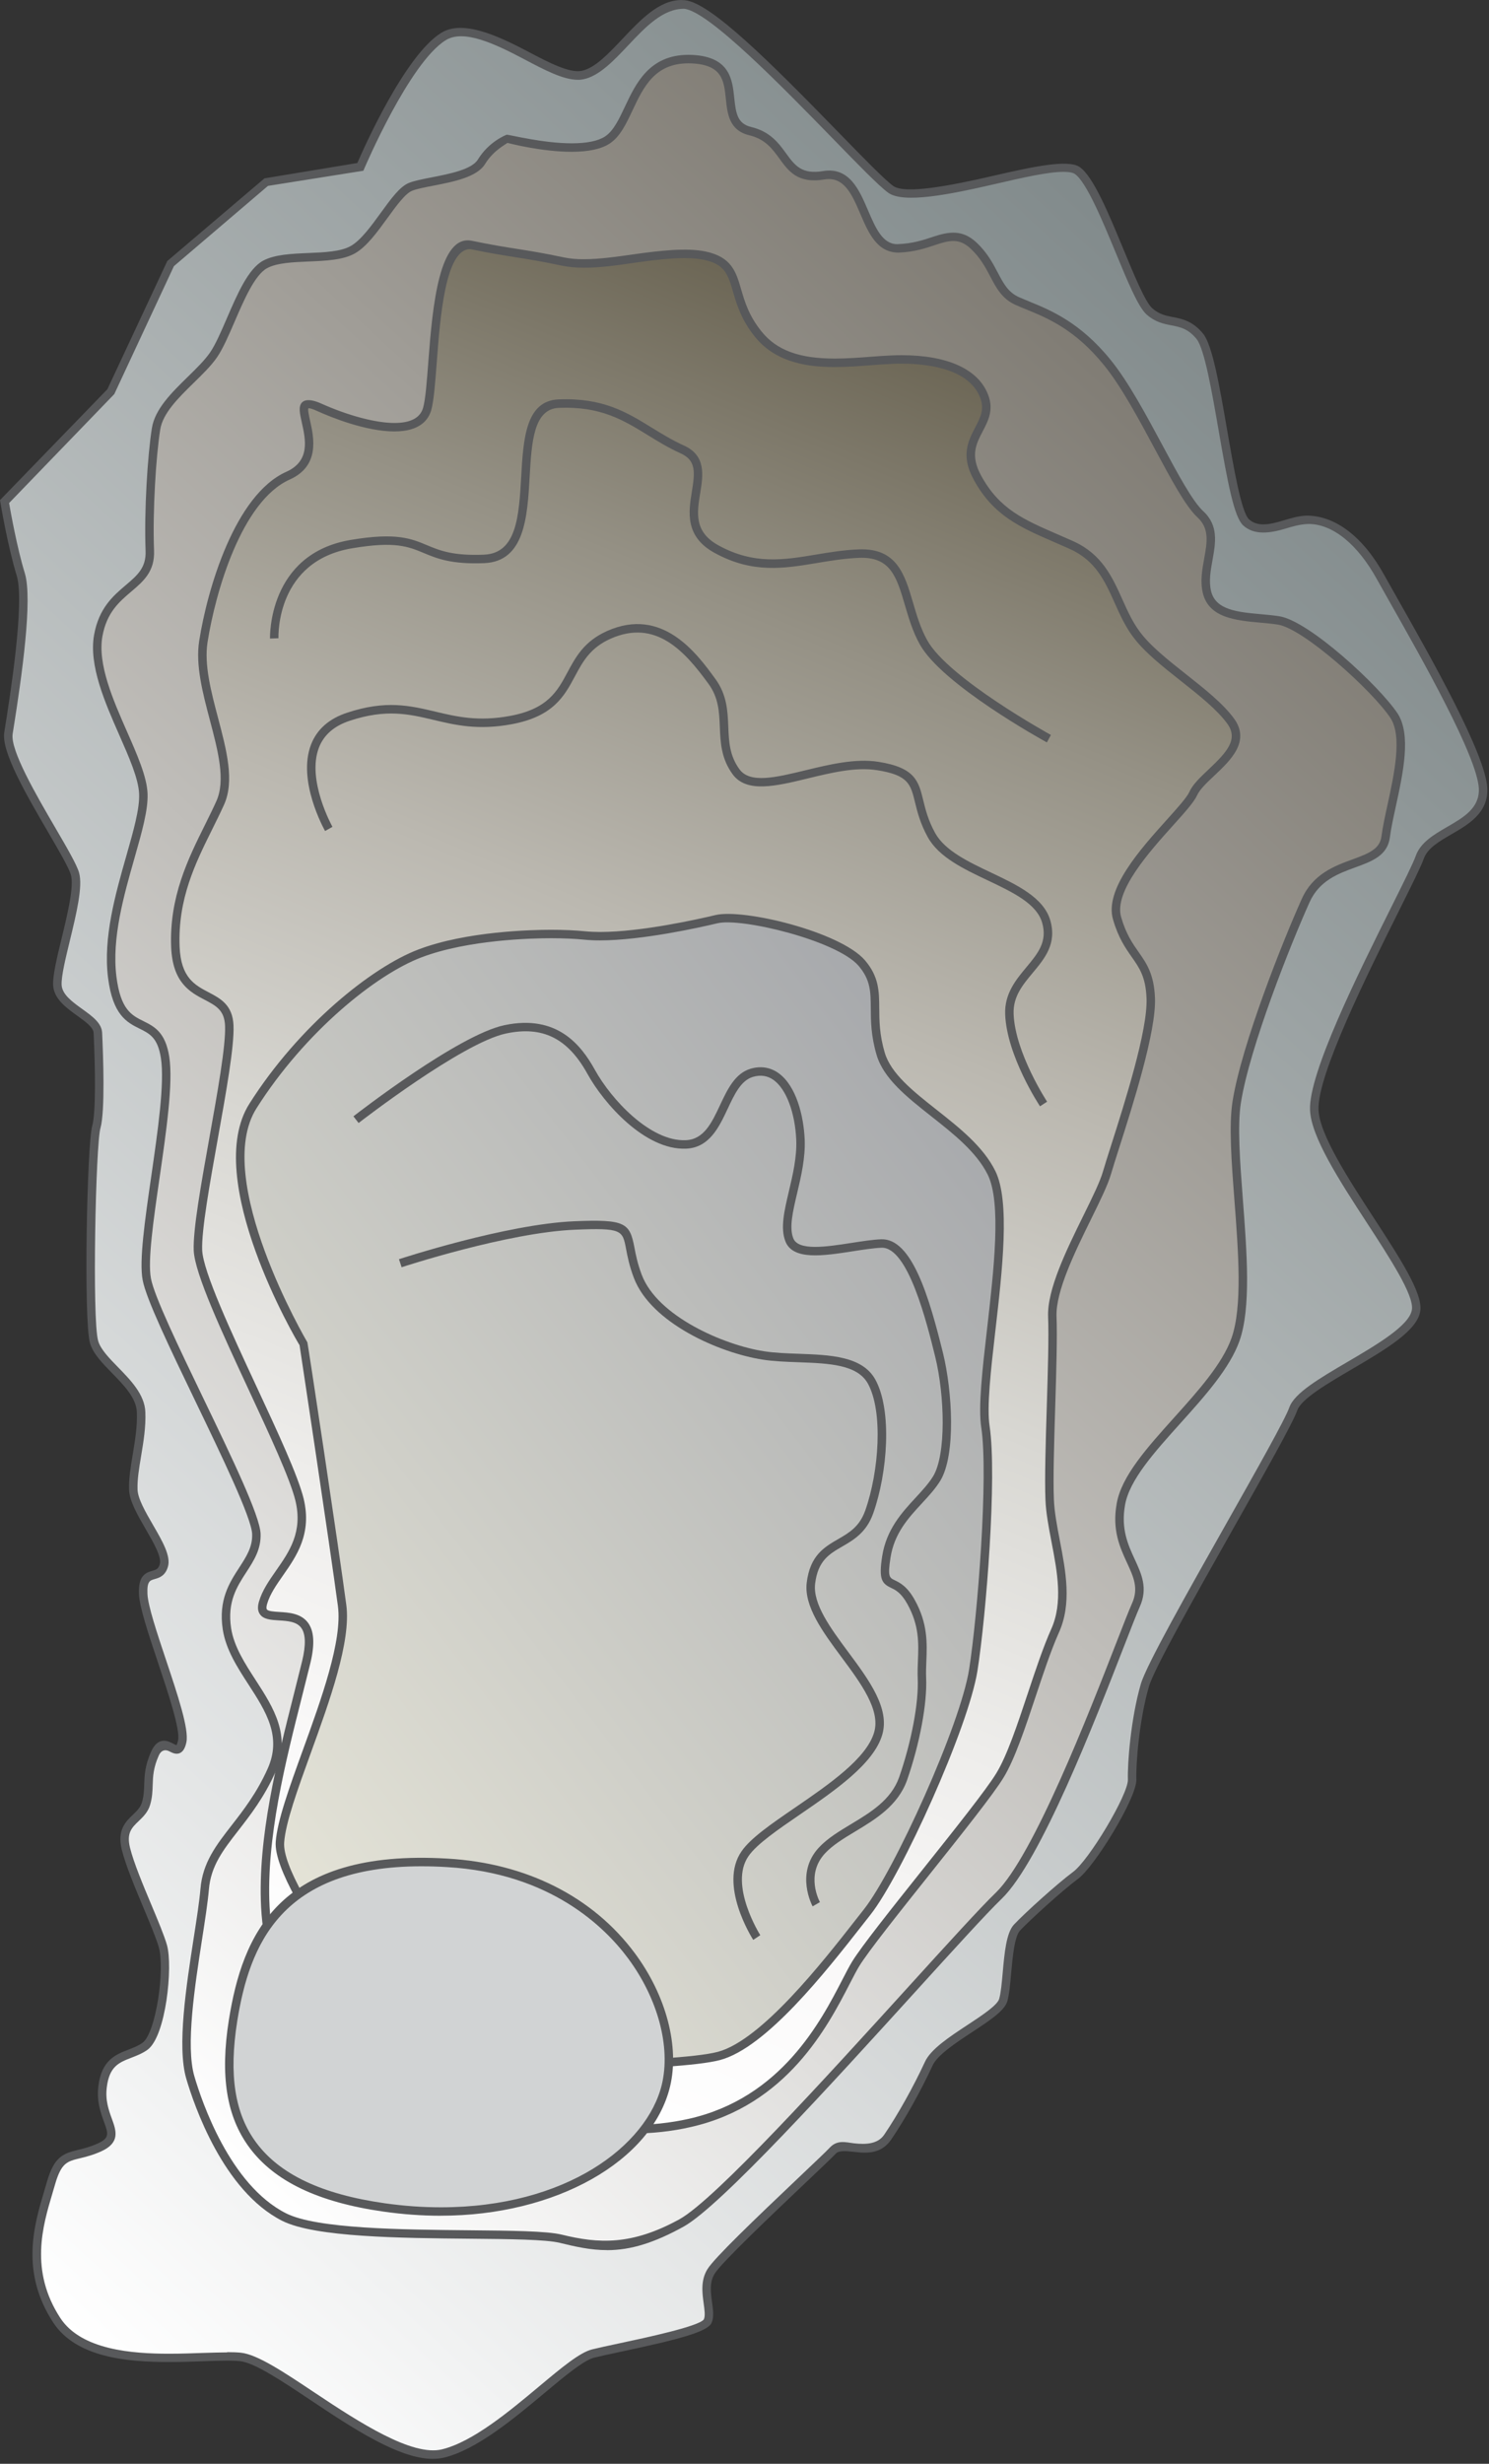
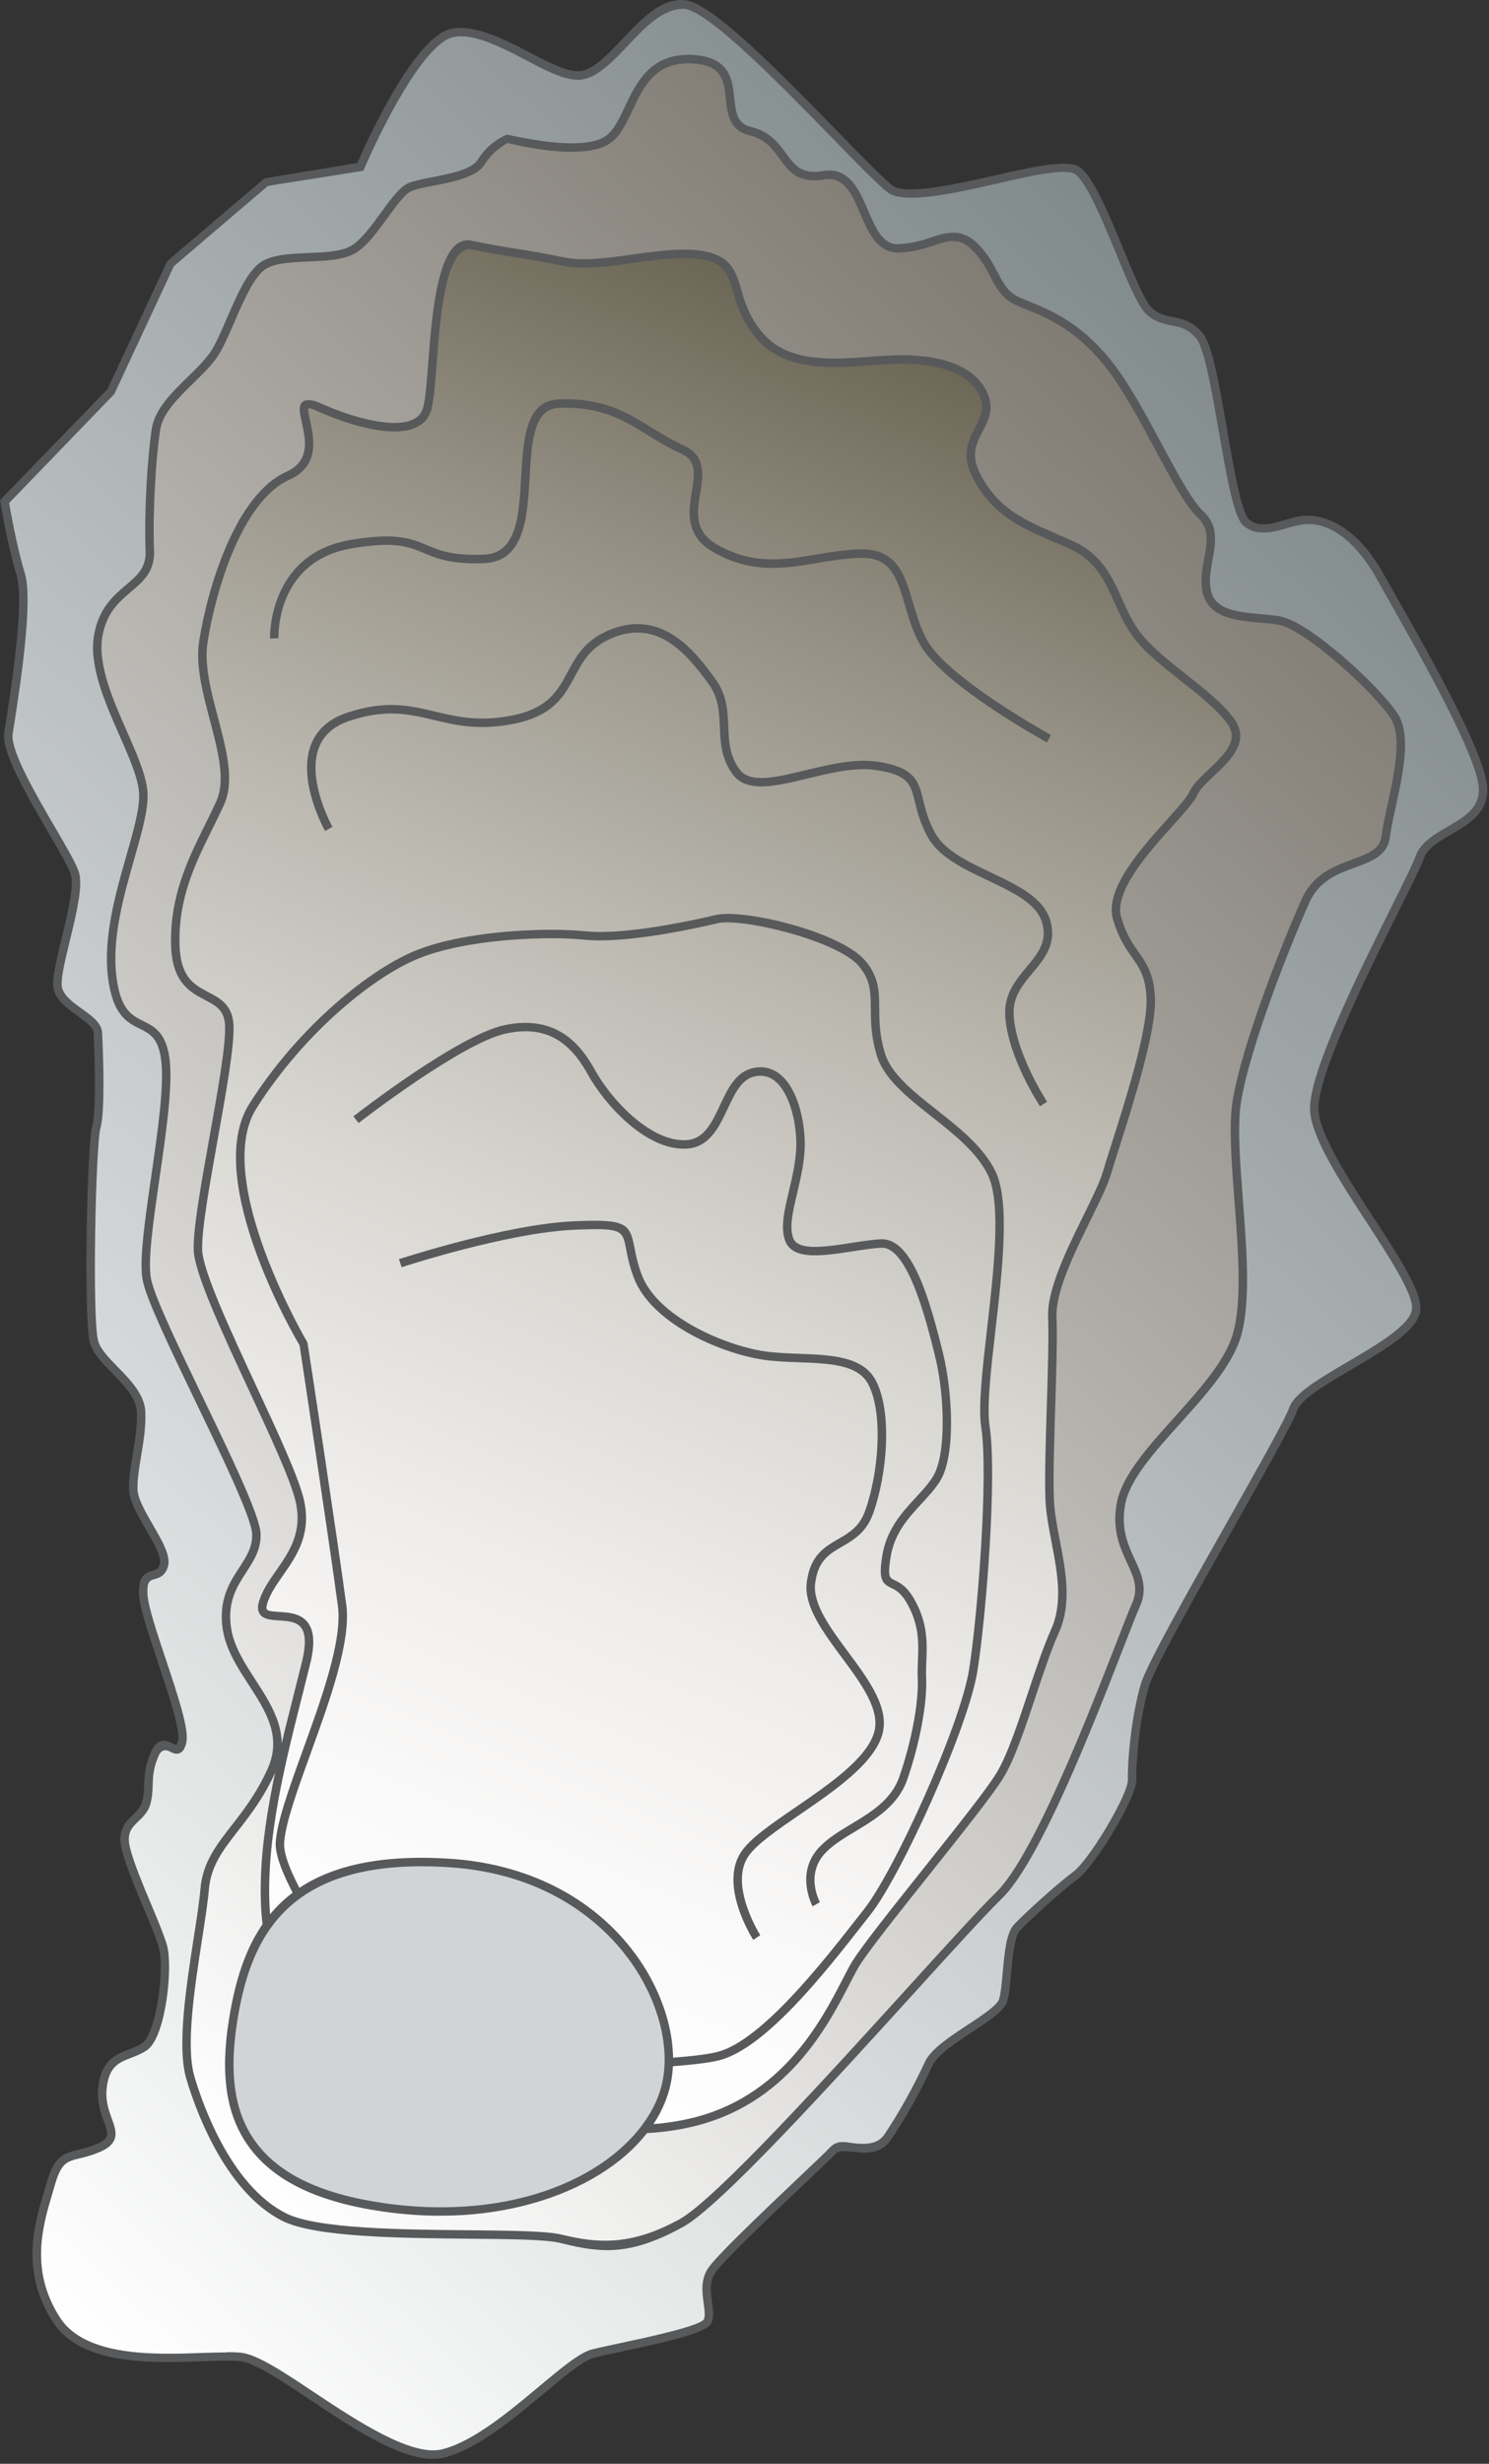
<svg xmlns="http://www.w3.org/2000/svg" xmlns:ns1="https://ian.umces.edu/media-library/" x="0px" y="0px" width="303" height="501" viewBox="0 0 303 501" xml:space="preserve">
  <rect x="0" y="0" width="303" height="501" fill="#333333" stroke="none" />
  <title>Oyster dead shell</title>
  <desc>
    <ns1:title>Oyster dead shell</ns1:title>
    <ns1:descr>Illustration of oyster dead shell</ns1:descr>
    <ns1:scene>
      <ns1:contains>oyster, dead, empty, shell, Mollusca, Bivalvia, bivalve</ns1:contains>
      <ns1:when>2006-04-06</ns1:when>
    </ns1:scene>
  </desc>
  <defs />
  <linearGradient id="ian_symbols_84a66e6072271da4810c53a8f8854450" y2="81.936" gradientUnits="userSpaceOnUse" x2="279.59" gradientTransform="matrix(.999 -.041 .041 .999 -19.436 4.787)" y1="409.03" x1="-47.505">
    <stop stop-color="#fff" offset="0" />
    <stop stop-color="#818A8B" offset="1" />
  </linearGradient>
  <path d="m139.29.894c7.889.787 36.127 33.309 41.944 37.6 5.791 4.203 33.349-7.014 37.969-3.826 4.634 3.177 11.15 25.356 14.634 28.598 3.53 3.197 6.786.811 10.329 5.145 3.525 4.364 5.926 34.553 9.383 37.794 3.503 3.231 7.848-.326 12.34-.508 4.485-.185 10.249 2.949 15.077 11.725 4.835 8.743 20.484 35.071 20.821 42.909.303 7.855-10.875 8.289-12.886 14.005-2.011 5.652-21.876 41.275-21.466 51.359.41 10.118 21.607 33.904 20.733 40.68-.854 6.732-22.973 14.418-24.99 20.094-1.998 5.683-28.238 49.456-30.209 56.208-1.977 6.8-2.71 15.818-2.596 19.167.121 3.369-8.266 17.203-11.574 19.55-3.221 2.4-9.69 8.265-11.862 10.571-2.146 2.354-1.796 11.325-2.791 14.742-.976 3.368-13.141 8.406-15.172 12.966-2.099 4.539-5.226 10.315-8.359 14.929-3.188 4.601-8.944.343-11.144 2.704-2.139 2.319-22.663 21.123-24.782 24.573-2.145 3.437.33 7.868-.692 10.128-1.09 2.267-17.721 5.178-23.269 6.557-5.608 1.345-19.516 17.66-30.605 20.343-11.123 2.684-33.363-18.87-41.217-19.637-7.862-.787-30.169 3.449-37.345-7.444-7.176-10.962-3.1-21.204-1.157-28.03 1.991-6.792 4.304-4.654 9.826-7.142 5.515-2.488-.229-5.568.639-12.354.827-6.752 5.34-5.864 8.621-8.204 3.275-2.374 4.93-15.904 3.645-20.384-1.264-4.385-6.16-14.277-7.532-19.839-1.365-5.555 3.141-5.75 4.116-9.166.996-3.383-.229-5.622 1.816-10.161 2.084-4.601 4.58 2.023 5.542-2.482.908-4.499-7.728-24.365-7.942-29.953-.235-5.629 3.221-2.394 4.203-5.804 1.009-3.409-6.053-10.955-6.221-15.407-.161-4.512 1.822-10.208 1.587-15.783-.216-5.643-8.259-9.772-9.563-14.224-1.298-4.432-.551-40.364.464-43.78.968-3.416.464-15.747.309-19.075-.128-3.373-8.036-5.306-8.245-9.771-.181-4.496 4.863-18.134 3.578-22.61-1.278-4.408-14.426-22.956-13.531-28.598s4.311-26.285 2.509-32.25c-1.83-5.921-3.309-14.829-3.309-14.829l21.554-22.243 12.366-26.327 19.55-16.514 18.945-3.006s9.186-21.692 16.88-26.48c7.639-4.832 21.681 9.187 28.359 7.805 6.69-1.406 12.85-15.132 20.73-14.341z" fill="url(#ian_symbols_84a66e6072271da4810c53a8f8854450)" />
  <path d="m88.065 500c-6.946.001-16.514-6.381-24.956-12.011-5.841-3.896-11.359-7.575-14.283-7.86-1.83-.184-4.456-.087-7.483.021-2.161.076-4.525.16-6.959.16-8.502 0-18.861-.91-23.537-8.009-6.763-10.331-3.905-19.887-1.818-26.864l.552-1.875c1.465-4.999 3.25-5.656 6.277-6.389 1.113-.27 2.43-.585 4.023-1.303 2.478-1.117 2.146-2.03 1.26-4.471-.673-1.854-1.511-4.159-1.121-7.208.649-5.301 3.555-6.422 6.118-7.411 1.025-.396 1.993-.769 2.857-1.385 2.737-1.984 4.605-14.953 3.317-19.445-.537-1.862-1.782-4.828-3.099-7.968-1.712-4.079-3.651-8.701-4.441-11.902-.972-3.952.821-5.672 2.261-7.054.802-.769 1.56-1.496 1.862-2.555.375-1.274.412-2.393.45-3.576.059-1.805.125-3.851 1.409-6.702.25-.552 1.007-2.224 2.634-2.224.705 0 1.331.324 1.833.585.227.118.566.294.705.307-.008-.027.156-.246.313-.977.449-2.227-1.974-9.478-4.112-15.875-1.927-5.766-3.747-11.211-3.849-13.865-.151-3.608 1.192-4.295 2.703-4.726.777-.223 1.247-.356 1.533-1.35.428-1.445-1.315-4.45-2.852-7.101-1.629-2.809-3.314-5.714-3.402-8.036-.079-2.208.325-4.624.751-7.181.471-2.818.957-5.732.836-8.599-.11-2.881-2.616-5.449-5.041-7.932-1.988-2.037-3.866-3.96-4.488-6.085-1.333-4.549-.623-40.611.465-44.268.727-2.565.619-11.39.274-18.79-.044-1.158-1.636-2.305-3.322-3.519-2.246-1.618-4.792-3.452-4.923-6.252-.082-2.027.794-5.64 1.722-9.465 1.203-4.96 2.567-10.583 1.889-12.948-.426-1.47-2.478-4.987-4.65-8.709-4.465-7.655-9.527-16.331-8.904-20.261l.128-.806c1.008-6.317 4.074-25.54 2.407-31.06-1.824-5.904-3.319-14.847-3.334-14.937l-.070-.42 21.856-22.555 12.192-26.071 19.774-16.806 18.895-3.121c1.385-3.198 9.717-21.887 17.03-26.438 4.314-2.729 11.343.425 17.718 3.793 4.313 2.279 8.462 4.409 10.922 3.899 2.68-.563 5.398-3.441 8.276-6.488 3.67-3.885 7.47-7.903 11.98-7.903l.743.037c5.217.521 17.216 12.454 31.199 26.818 5.012 5.149 9.34 9.595 11.169 10.945 2.399 1.741 11.708-.059 20.334-2.05 8.084-1.867 15.276-3.404 17.613-1.792 2.778 1.905 5.897 9.439 8.914 16.725 2.164 5.229 4.402 10.635 5.816 11.951 1.415 1.281 2.8 1.551 4.265 1.837 1.881.367 4.012.784 6.146 3.393 1.886 2.335 3.325 10.639 4.849 19.43 1.367 7.893 2.918 16.839 4.456 18.281 1.723 1.589 4.17 1.107 6.952.267 1.529-.462 3.111-.939 4.764-1.006 5.973-.003 11.608 4.43 15.867 12.17l2.771 4.918c6.68 11.776 17.859 31.485 18.154 38.369.193 5.003-3.78 7.306-7.285 9.338-2.515 1.458-4.89 2.834-5.647 4.989-.578 1.625-2.452 5.382-5.046 10.582-6.23 12.492-16.659 33.399-16.372 40.457.203 5.02 6.109 14.093 11.321 22.099 5.294 8.133 9.866 15.156 9.405 18.726-.515 4.059-7.025 7.879-13.919 11.923-5.06 2.969-10.292 6.039-11.114 8.35-.918 2.614-6.505 12.497-12.974 23.939-7.574 13.4-16.159 28.588-17.22 32.221-2.003 6.891-2.666 15.848-2.562 18.896.135 3.748-8.583 17.902-11.937 20.281-3.25 2.422-9.696 8.296-11.734 10.459-1.139 1.25-1.51 5.384-1.808 8.706-.199 2.227-.388 4.329-.783 5.687-.556 1.918-3.596 3.918-7.116 6.233-3.347 2.202-7.141 4.697-8.096 6.842-2.399 5.192-5.551 10.819-8.434 15.063-1.638 2.363-3.84 2.637-5.355 2.637-.806 0-1.617-.091-2.394-.18-1.568-.179-2.929-.238-3.477.35-.666.723-3.121 3.052-6.252 6.021-6.368 6.034-17.024 16.136-18.426 18.417-1.09 1.747-.805 3.826-.529 5.837.214 1.558.416 3.028-.112 4.195-.871 1.813-6.63 3.323-18.413 5.834-2.195.468-4.124.878-5.433 1.203-2.144.515-6.04 3.771-10.164 7.218-6.137 5.129-13.775 11.513-20.447 13.127-.715.15-1.477.24-2.278.24zm-41.834-21.7c1.044 0 1.976.03 2.765.109 3.351.327 8.781 3.949 15.068 8.143 9.091 6.063 19.791 12.979 25.861 11.514 6.28-1.519 13.747-7.76 19.747-12.774 4.654-3.89 8.331-6.962 10.86-7.568 1.315-.327 3.264-.743 5.482-1.216 5.303-1.13 16.338-3.48 17.216-4.886.311-.688.142-1.92-.038-3.226-.288-2.097-.646-4.707.771-6.977 1.4-2.28 9.646-10.176 18.705-18.761 3.09-2.929 5.514-5.225 6.174-5.94 1.551-1.664 3.28-1.079 4.935-.89 2.488.283 4.848.135 6.134-1.721 2.787-4.102 5.963-9.775 8.286-14.8 1.155-2.595 4.999-5.123 8.717-7.568 2.826-1.859 6.03-3.967 6.409-5.275.349-1.198.53-3.221.723-5.361.354-3.949.72-8.033 2.259-9.722 2.318-2.461 8.782-8.295 11.984-10.682 3.267-2.317 11.335-15.858 11.229-18.829-.107-3.143.572-12.362 2.63-19.438 1.116-3.824 9.381-18.446 17.374-32.586 6.16-10.899 11.979-21.194 12.849-23.667 1.033-2.905 6.054-5.851 11.866-9.261 5.94-3.485 12.674-7.436 13.082-10.656.38-2.943-4.46-10.378-9.141-17.568-5.593-8.592-11.376-17.476-11.599-22.968-.305-7.5 9.84-27.837 16.552-41.295 2.471-4.952 4.422-8.864 4.964-10.388.968-2.752 3.732-4.354 6.406-5.904 3.386-1.962 6.582-3.815 6.43-7.779-.277-6.465-11.762-26.712-17.933-37.589l-2.781-4.937c-3.947-7.174-9.032-11.288-13.951-11.288-1.772.065-3.247.51-4.674.941-3.094.935-6.38 1.416-8.623-.654-1.831-1.717-3.103-8.417-4.979-19.248-1.354-7.807-2.887-16.654-4.488-18.638-1.737-2.125-3.313-2.432-5.139-2.789-1.557-.304-3.32-.648-5.1-2.259-1.697-1.58-3.804-6.668-6.243-12.561-2.646-6.393-5.94-14.348-8.299-15.965-.284-.196-.912-.428-2.306-.428-3.21 0-8.425 1.204-13.944 2.478-9.202 2.125-18.621 4.025-21.739 1.762-1.948-1.437-6.113-5.716-11.387-11.133-9.99-10.239-25.1-25.769-30.12-26.269-4.339-.032-7.875 3.715-11.295 7.335-3.068 3.249-5.966 6.316-9.176 6.991-.369.077-.763.127-1.174.115-2.999 0-6.838-2.029-10.903-4.177-5.941-3.139-12.342-6.17-15.999-3.857-7.379 4.593-16.457 25.874-16.547 26.088l-.186.44-19.416 3.081-19.139 16.321-12.13 26.013-21.411 22.16c.319 1.838 1.644 9.223 3.209 14.29 1.599 5.292-.577 20.703-2.353 31.834l-.128.805c-.527 3.323 4.801 12.456 8.691 19.124 2.419 4.147 4.331 7.423 4.817 9.1.805 2.805-.555 8.41-1.87 13.831-.898 3.705-1.747 7.204-1.675 8.984.092 1.964 2.185 3.472 4.209 4.93 2.037 1.467 3.96 2.852 4.036 4.843.218 4.679.621 15.947-.341 19.343-.973 3.271-1.736 38.968-.466 43.303.502 1.714 2.234 3.488 4.068 5.367 2.528 2.59 5.394 5.525 5.529 9.065.128 3.042-.373 6.046-.858 8.952-.412 2.469-.802 4.801-.729 6.834.071 1.892 1.646 4.608 3.17 7.234 1.878 3.238 3.651 6.297 3.015 8.447-.548 1.904-1.799 2.262-2.712 2.522-.975.278-1.563.446-1.456 3.001.093 2.411 1.958 7.992 3.761 13.389 2.42 7.243 4.707 14.085 4.165 16.771-.125.589-.501 2.349-1.983 2.349-.547 0-1.038-.254-1.512-.499-.93-.482-1.69-.103-2.106.817-1.144 2.54-1.202 4.324-1.258 6.05-.04 1.239-.082 2.521-.517 4-.428 1.5-1.435 2.466-2.324 3.318-1.406 1.348-2.516 2.412-1.782 5.398.757 3.07 2.67 7.628 4.357 11.648 1.337 3.187 2.601 6.197 3.166 8.158 1.237 4.314-.167 18.564-3.967 21.318-1.046.746-2.163 1.177-3.242 1.594-2.517.972-4.505 1.738-5.03 6.019-.337 2.64.389 4.641 1.031 6.406.867 2.386 1.763 4.854-2.17 6.628-1.714.772-3.129 1.117-4.327 1.407-2.59.626-3.772.912-5.027 5.192l-.556 1.891c-1.99 6.653-4.715 15.767 1.607 25.426 4.27 6.482 14.657 7.232 22.098 7.232 2.413 0 4.757-.083 6.898-.159 1.824-.05 3.499-.11 4.951-.11z" fill="#58595B" />
  <linearGradient id="ian_symbols_fd2a14df75b737a439af877b923d4f9f" y2="98.078" gradientUnits="userSpaceOnUse" x2="261.56" gradientTransform="matrix(.999 -.041 .041 .999 -19.436 4.787)" y1="375.35" x1="-15.717">
    <stop stop-color="#fff" offset="0" />
    <stop stop-color="#807C74" offset="1" />
  </linearGradient>
  <path d="m114.13 455.24c7.902 1.937 13.564 2.831 24.567-3.222 10.962-6.093 54.883-57.236 64.58-66.571 9.718-9.429 24.823-52.247 27.883-59.079 3.08-6.893-4.917-10.33-3.06-20.511 1.809-10.202 19.273-22.105 23.322-33.484 4.001-11.392-1.541-36.984.248-48.289 1.789-11.241 9.913-31.83 14.028-40.962 4.109-9.143 15.468-6.245 16.289-13.013.866-6.766 5.245-19.086 1.7-24.553-3.631-5.458-17.821-18.504-23.477-19.392-5.649-.884-13.215-.148-14.594-5.736-1.358-5.545 3.329-11.577-1.358-15.858-4.646-4.321-11.876-22.209-18.944-30.875-7.067-8.692-13.698-10.43-18.292-12.475-4.546-2.031-4.29-7.014-8.964-11.335-4.647-4.281-7.364.333-15.219.625-7.835.356-6.262-16.342-15.199-14.872-8.884 1.493-7.014-7.068-14.97-8.972-7.922-1.923.565-13.984-11.776-14.634-12.407-.605-11.849 12.862-17.296 16.439-5.501 3.602-20.188-.269-20.188-.269s-3.329 1.244-5.434 4.701c-2.118 3.427-11.09 3.793-14.385 5.07-3.343 1.264-7.451 10.397-11.823 12.818-4.378 2.461-13.437.592-17.848 2.992-4.378 2.432-7.304 13.76-10.458 18.373-3.181 4.617-10.833 9.415-11.708 15.077-.894 5.62-1.567 16.894-1.265 24.738.323 7.815-8.648 7.102-10.491 17.26-1.816 10.171 8.851 24.308 9.173 32.166.323 7.825-7.996 23.884-6.335 37.264 1.675 13.423 9.233 6.389 10.767 16.409 1.52 10.017-5.192 37.263-3.732 45.034 1.398 7.801 21.998 45.111 22.3 51.782.255 6.746-7.512 9.314-5.986 19.342 1.567 10.094 14.197 17.404 9.052 28.816-5.131 11.433-12.838 15.111-13.585 24.109-.779 9.052-5.507 29.409-2.925 38.272 2.603 8.903 8.777 23.208 19.106 28.406 10.358 5.2 48.377 2.48 56.297 4.4z" fill="url(#ian_symbols_fd2a14df75b737a439af877b923d4f9f)" />
  <path d="m123.52 457.55c-3.281.011-6.426-.698-9.599-1.476-2.878-.699-10.077-.766-18.413-.843-13.999-.129-31.42-.29-38.064-3.629-12.062-6.07-18.01-23.682-19.546-28.935-1.902-6.528.005-18.827 1.538-28.709.598-3.854 1.136-7.32 1.356-9.879.441-5.32 3.184-8.848 6.36-12.932 2.39-3.073 5.099-6.557 7.297-11.455 2.965-6.577-.361-11.711-3.881-17.146-2.263-3.492-4.603-7.104-5.236-11.187-.917-6.025 1.352-9.521 3.354-12.606 1.461-2.251 2.723-4.195 2.623-6.834-.151-3.328-6.179-15.84-11.498-26.878-5.197-10.786-10.106-20.974-10.789-24.785-.729-3.884.474-12.202 1.748-21.009 1.351-9.337 2.748-18.992 1.98-24.048-.64-4.183-2.271-4.995-4.337-6.022-2.566-1.277-5.475-2.725-6.433-10.409-1.009-8.125 1.509-16.953 3.729-24.742 1.462-5.127 2.725-9.556 2.6-12.593-.127-3.089-2.021-7.391-4.025-11.944-2.928-6.65-6.246-14.188-5.135-20.408.991-5.461 3.895-7.929 6.457-10.107 2.326-1.977 4.163-3.538 4.021-6.966-.313-8.138.406-19.449 1.274-24.909.604-3.91 4.021-7.253 7.326-10.486 1.764-1.726 3.43-3.356 4.524-4.944 1.123-1.643 2.241-4.231 3.424-6.972 2.122-4.914 4.316-9.995 7.324-11.666 2.373-1.291 5.868-1.437 9.249-1.578 3.23-.135 6.571-.274 8.595-1.412 2.064-1.144 4.227-4.124 6.135-6.753 2.106-2.902 3.924-5.409 5.805-6.121 1.065-.413 2.715-.742 4.545-1.099 3.635-.708 8.158-1.591 9.412-3.619 2.231-3.665 5.718-5 5.865-5.055.588-.017 7.329 1.749 13.235 1.748 3.089 0 5.372-.469 6.784-1.393 1.716-1.127 2.848-3.526 4.045-6.066 2.213-4.693 4.967-10.534 12.926-10.534l.839.021c7.62.401 8.101 5.04 8.486 8.767.333 3.213.678 5.217 3.451 5.891 3.871.926 5.598 3.301 7.121 5.396 1.783 2.453 3.186 4.289 7.503 3.563 5.384-.885 7.391 3.904 9.176 8.063 1.502 3.499 2.921 6.804 5.919 6.803 3.137-.114 5.298-.839 7.205-1.48 3.363-1.129 6.063-1.483 8.843 1.077 2.229 2.062 3.384 4.251 4.403 6.183 1.183 2.241 2.116 4.011 4.329 5l2.082.875c4.363 1.786 10.339 4.232 16.526 11.842 3.619 4.437 7.308 11.31 10.563 17.374 3.139 5.848 6.103 11.371 8.3 13.414 3.174 2.898 2.523 6.483 1.895 9.951-.384 2.119-.781 4.311-.285 6.333.946 3.836 5.42 4.243 10.157 4.673 1.279.116 2.547.232 3.732.418 6.066.952 20.327 14.153 24.061 19.765 2.812 4.335 1.122 12.091-.368 18.933-.501 2.301-.97 4.444-1.195 6.207-.456 3.762-3.654 4.926-7.04 6.159-3.434 1.25-7.326 2.667-9.317 7.098-3.772 8.373-12.149 29.347-13.963 40.745-.744 4.699-.188 12.007.402 19.744.822 10.801 1.673 21.97-.689 28.695-1.994 5.605-7.083 11.261-12.005 16.731-5.338 5.933-10.381 11.538-11.282 16.618-.891 4.886.63 8.177 1.971 11.081 1.394 3.018 2.71 5.867 1.027 9.631-.623 1.393-1.748 4.286-3.228 8.087-5.934 15.248-16.978 43.631-24.841 51.26-3.095 2.979-9.846 10.406-17.663 19.007-16.684 18.355-39.533 43.493-47.099 47.698-6.01 3.32-10.81 4.79-15.59 4.79zm-20.28-428.5c.03.141-2.748 1.372-4.532 4.302-1.653 2.674-6.38 3.596-10.55 4.409-1.711.333-3.257.628-4.259 1.017-1.406.532-3.247 3.069-5.028 5.523-2.111 2.91-4.294 5.919-6.689 7.245-2.379 1.338-5.929 1.486-9.362 1.629-3.184.133-6.477.27-8.491 1.367-2.49 1.382-4.659 6.407-6.573 10.839-1.218 2.819-2.367 5.482-3.585 7.264-1.19 1.728-2.915 3.414-4.74 5.2-3.103 3.036-6.312 6.175-6.829 9.522-.856 5.383-1.564 16.54-1.255 24.574.176 4.266-2.156 6.248-4.626 8.347-2.457 2.088-4.998 4.247-5.878 9.1-1.018 5.702 2.188 12.984 5.017 19.41 2.072 4.707 4.029 9.152 4.169 12.567.137 3.313-1.161 7.865-2.664 13.136-2.176 7.631-4.642 16.28-3.677 24.057.844 6.768 3.102 7.891 5.492 9.08 2.21 1.1 4.496 2.237 5.272 7.305.806 5.31-.61 15.093-1.979 24.554-1.253 8.661-2.437 16.842-1.759 20.452.643 3.587 5.729 14.142 10.646 24.349 5.914 12.274 11.5 23.868 11.667 27.554.121 3.19-1.346 5.451-2.898 7.844-1.924 2.965-3.914 6.031-3.096 11.407.577 3.716 2.815 7.171 4.979 10.513 3.617 5.583 7.356 11.356 4.007 18.788-2.283 5.086-5.059 8.656-7.508 11.806-3.131 4.027-5.604 7.207-6.004 12.021-.223 2.591-.766 6.098-1.371 9.997-1.506 9.714-3.381 21.803-1.586 27.964 1.486 5.083 7.226 22.12 18.667 27.878 6.287 3.159 23.486 3.318 37.307 3.445 8.441.078 15.732.146 18.804.892 7.472 1.832 14.207 2.22 23.949-3.139 7.315-4.066 30.054-29.084 46.657-47.351 7.838-8.623 14.607-16.07 17.741-19.087 7.591-7.365 18.966-36.598 24.433-50.646 1.494-3.839 2.632-6.76 3.261-8.166 1.362-3.049.312-5.324-1.019-8.206-1.448-3.136-3.09-6.689-2.103-12.107.986-5.562 6.189-11.343 11.697-17.465 4.81-5.345 9.782-10.873 11.661-16.153 2.241-6.382 1.404-17.367.596-27.991-.598-7.84-1.161-15.245-.386-20.144 1.841-11.571 10.29-32.742 14.094-41.182 2.289-5.093 6.729-6.71 10.298-8.009 3.467-1.262 5.606-2.167 5.921-4.754.231-1.81.708-4.004 1.221-6.359 1.349-6.191 3.027-13.896.612-17.622-3.782-5.684-17.743-18.202-22.889-19.009-1.149-.18-2.381-.291-3.622-.404-4.89-.444-10.433-.948-11.673-5.977-.584-2.38-.153-4.754.264-7.051.595-3.282 1.108-6.117-1.367-8.378-2.412-2.243-5.304-7.629-8.65-13.866-3.219-5.996-6.866-12.792-10.381-17.101-5.912-7.27-11.419-9.524-15.844-11.336-.75-.307-1.462-.599-2.131-.896-2.757-1.231-3.92-3.436-5.15-5.769-1.002-1.898-2.037-3.861-4.049-5.721-2.276-2.097-4.215-1.688-7.126-.71-1.918.644-4.306 1.446-7.477 1.563-4.405-.003-6.123-3.982-7.779-7.839-1.713-3.991-3.317-7.7-7.312-7.043-5.467.919-7.339-1.719-9.178-4.249-1.414-1.945-2.875-3.956-6.131-4.735-4.098-.995-4.45-4.391-4.76-7.387-.383-3.703-.714-6.901-6.861-7.224l-.752-.019c-6.867 0-9.156 4.853-11.369 9.546-1.304 2.766-2.536 5.377-4.659 6.771-1.698 1.112-4.297 1.675-7.728 1.675-5.91.008-12.39-1.629-13.09-1.81z" fill="#58595B" />
  <linearGradient id="ian_symbols_bac635f0a1f47724354cb8e309c486a8" y2="76.547" gradientUnits="userSpaceOnUse" x2="210.04" gradientTransform="matrix(.999 -.041 .041 .999 -19.436 4.787)" y1="406.03" x1="56.403">
    <stop stop-color="#fff" offset="0" />
    <stop stop-color="#FBFAFA" offset=".129" />
    <stop stop-color="#EEEDEB" offset=".286" />
    <stop stop-color="#D8D7D2" offset=".457" />
    <stop stop-color="#BBB8B0" offset=".638" />
    <stop stop-color="#959185" offset=".825" />
    <stop stop-color="#6C6655" offset="1" />
  </linearGradient>
  <path d="m143.39 51.98c8.346 1.752 4.472 8.074 10.969 16.04 6.517 7.999 18.83 5.427 27.082 5.111 8.205-.356 16.537 1.352 18.844 7.481 2.313 6.063-5.838 8.46-1.372 16.534 4.418 8.097 10.687 9.889 19.126 13.686 8.406 3.779 8.688 11.994 13.114 18.003 4.352 6.042 14.883 11.782 19.268 17.781 4.377 6.009-5.737 10.569-7.606 14.762-1.924 4.183-17.902 17.229-15.487 25.376 2.373 8.171 6.516 7.976 6.846 16.214.329 8.255-7.068 29.18-8.891 35.448-1.796 6.271-11.479 21.097-11.144 29.345.336 8.238-.895 28.931-.538 37.149.323 8.224 4.883 18.373 1.076 26.759-3.76 8.406-7.317 23.019-11.184 29.327-3.86 6.402-25.475 32.019-29.369 38.347-3.867 6.349-11.258 27.27-33.76 32.34-22.481 5.058-45.643-6.375-45.643-6.375l-31.453-13.201s-8.44-7.854-9.274-24.371c-.827-16.47 4.802-35.267 8.339-49.819 3.49-14.58-10.626-5.75-8.81-11.998 1.836-6.294 9.885-10.713 7.431-20.968-2.502-10.202-20.316-42.489-20.673-50.71-.323-8.235 6.706-37.418 6.375-45.673-.323-8.214-10.471-3.675-10.969-16.019-.484-12.34 5.327-20.881 9.113-29.257 3.806-8.406-5.05-22.488-3.417-32.845 1.641-10.427 7.102-29.19 17.216-33.719 10.128-4.54-1.977-17.68 6.422-13.878 8.44 3.773 20.101 6.595 21.896.323 1.802-6.258.625-35.102 8.958-33.363 8.298 1.718 10.397 1.621 18.689 3.373 8.34 1.702 20.51-2.945 28.82-1.216z" fill="url(#ian_symbols_bac635f0a1f47724354cb8e309c486a8)" />
  <path d="m128.22 433.83c-17.965.001-33.726-7.678-33.883-7.756l-31.402-13.17c-.608-.494-8.959-8.448-9.801-25.122-.711-14.167 3.22-29.683 6.688-43.371l1.674-6.694c.772-3.227.705-5.484-.201-6.709-.951-1.284-2.791-1.397-4.57-1.508-1.586-.098-3.085-.189-3.829-1.247-.451-.641-.516-1.481-.199-2.571.665-2.278 2.04-4.247 3.496-6.332 2.681-3.838 5.454-7.807 3.925-14.196-1.094-4.462-5.185-13.254-9.517-22.562-5.396-11.595-10.974-23.584-11.179-28.311-.165-4.208 1.467-13.325 3.196-22.977 1.642-9.173 3.341-18.659 3.18-22.699-.126-3.194-1.818-4.082-4.16-5.309-2.902-1.522-6.515-3.416-6.809-10.71-.4-10.193 3.456-17.958 6.857-24.809.812-1.636 1.608-3.24 2.331-4.838 1.929-4.261.354-10.221-1.314-16.531-1.449-5.482-2.948-11.151-2.168-16.094 1.663-10.564 7.265-29.691 17.715-34.371 4.913-2.203 3.943-6.551 3.163-10.044-.408-1.826-.702-3.145-.026-3.989.41-.511 1.523-.96 3.992.158 5.518 2.466 11.083 3.94 14.884 3.94 3.286 0 5.247-1.033 5.83-3.07.488-1.693.757-5.265 1.07-9.401.868-11.5 2.222-25.96 8.892-24.568 4.046.838 6.612 1.242 9.146 1.641 2.665.419 5.295.834 9.544 1.732 1.206.248 2.556.387 4.113.369 3.115 0 6.616-.499 10.001-.982 5.236-.747 10.834-1.394 14.707-.588 5.332 1.119 6.215 4.149 7.238 7.657.746 2.557 1.592 5.456 4.222 8.681 3.063 3.76 7.643 5.437 14.848 5.437 2.463 0 4.927-.189 7.236-.365 1.511-.115 2.957-.225 4.297-.277.684-.029 1.375-.045 2.062-.045 9.4 0 15.658 2.871 17.62 8.083 1.161 3.042.001 5.263-1.12 7.41-1.321 2.528-2.568 4.917-.305 9.011 3.704 6.788 8.665 8.938 15.53 11.914l3.196 1.403c5.874 2.641 7.98 7.333 10.017 11.871.984 2.192 2.002 4.458 3.437 6.407 2.126 2.951 5.894 5.925 9.537 8.801 3.681 2.905 7.485 5.909 9.732 8.982 3.386 4.647-.709 8.503-4 11.602-1.527 1.438-2.97 2.797-3.515 4.018-.642 1.396-2.504 3.465-4.862 6.085-4.831 5.368-12.132 13.48-10.586 18.697 1.005 3.461 2.306 5.313 3.563 7.105 1.605 2.289 3.123 4.451 3.317 9.319.271 6.786-4.476 21.669-7.313 30.563-.684 2.146-1.255 3.934-1.611 5.16-.651 2.275-2.246 5.515-4.094 9.267-3.219 6.537-7.225 14.673-7.016 19.803.168 4.116-.056 11.411-.271 18.466-.219 7.163-.445 14.57-.267 18.681.103 2.613.641 5.414 1.21 8.38 1.215 6.324 2.472 12.863-.211 18.772-1.576 3.525-3.156 8.275-4.685 12.869-2.101 6.312-4.271 12.838-6.549 16.553-1.993 3.307-8.658 11.667-15.104 19.753-6.088 7.638-12.383 15.536-14.265 18.594-.557.915-1.189 2.142-1.934 3.582-4.465 8.644-12.777 24.732-32.37 29.147-3.88.89-8.02 1.33-12.34 1.33zm-65.454-350.8c-.175.247.115 1.545.327 2.494.769 3.446 2.057 9.213-4.14 11.99-9.778 4.378-15.109 22.846-16.718 33.068-.724 4.585.728 10.076 2.132 15.386 1.749 6.614 3.4 12.861 1.218 17.681-.73 1.616-1.536 3.239-2.357 4.894-3.472 6.992-7.062 14.222-6.679 23.975.254 6.3 3.118 7.801 5.889 9.253 2.417 1.267 4.915 2.577 5.08 6.766.168 4.227-1.47 13.38-3.206 23.071-1.636 9.137-3.328 18.584-3.17 22.603.19 4.381 5.943 16.746 11.02 27.656 4.368 9.387 8.493 18.253 9.629 22.883 1.71 7.146-1.423 11.63-4.187 15.587-1.373 1.965-2.669 3.821-3.254 5.827-.152.523-.169.925-.045 1.1.268.38 1.468.454 2.527.52 1.969.121 4.42.272 5.848 2.202 1.24 1.675 1.4 4.336.491 8.136l-1.679 6.714c-3.438 13.571-7.336 28.953-6.638 42.862.805 15.933 8.92 23.708 9.002 23.785l31.199 13.036c.202.098 15.618 7.601 33.169 7.6 4.185 0 8.206-.428 11.952-1.27 18.81-4.239 26.882-19.864 31.218-28.259.767-1.483 1.419-2.746 1.995-3.69 1.938-3.15 7.985-10.736 14.388-18.769 6.411-8.042 13.04-16.358 14.979-19.574 2.177-3.551 4.316-9.982 6.386-16.202 1.542-4.633 3.136-9.425 4.749-13.032 2.458-5.415 1.254-11.681.09-17.74-.582-3.031-1.133-5.895-1.24-8.634-.181-4.171.047-11.61.267-18.805.215-7.025.438-14.289.271-18.343-.227-5.568 3.715-13.572 7.191-20.634 1.812-3.677 3.375-6.853 3.985-8.983.359-1.239.935-3.042 1.625-5.206 2.802-8.785 7.491-23.488 7.232-29.971-.175-4.362-1.425-6.144-3.007-8.399-1.275-1.818-2.722-3.878-3.806-7.609-1.818-6.137 5.566-14.342 10.959-20.333 2.171-2.412 4.045-4.495 4.573-5.643.681-1.528 2.246-3.001 3.903-4.562 3.794-3.572 6.107-6.152 3.789-9.334-2.107-2.883-5.818-5.813-9.408-8.646-3.737-2.95-7.602-6-9.862-9.139-1.539-2.09-2.595-4.441-3.615-6.716-1.992-4.439-3.875-8.633-9.152-11.005l-3.175-1.394c-6.911-2.995-12.369-5.361-16.354-12.665-2.71-4.899-1.117-7.947.287-10.637 1.031-1.975 1.923-3.68 1.036-6.002-2.283-6.067-11.011-6.973-16.01-6.973-.662 0-1.328.015-1.992.044-1.324.051-2.749.16-4.237.273-2.351.18-4.859.37-7.367.37-4.824 0-11.75-.629-16.183-6.071-2.851-3.496-3.788-6.707-4.541-9.287-1.009-3.459-1.618-5.546-5.938-6.453-3.61-.751-9.026-.118-14.111.607-3.445.492-6.996 1.03-10.246 1-1.678 0-3.139-.133-4.463-.406-4.215-.891-6.821-1.301-9.46-1.716-2.558-.403-5.146-.811-9.229-1.656-5.079-.06-6.131 13.826-6.824 23.012-.32 4.23-.596 7.885-1.132 9.746-.563 1.968-2.32 4.316-7.485 4.316-5.81 0-12.838-2.861-15.59-4.092-1.107-.528-1.646-.633-1.904-.633z" fill="#58595B" />
  <linearGradient id="ian_symbols_4b3bc2e7cb7a1c0491ff53cb092e6f28" y2="240.82" gradientUnits="userSpaceOnUse" x2="216.24" gradientTransform="matrix(.999 -.041 .041 .999 -19.436 4.787)" y1="360" x1="46.034">
    <stop stop-color="#E4E3D7" offset=".006" />
    <stop stop-color="#A7A9AC" offset="1" />
  </linearGradient>
-   <path d="m145.8 186.9c5.555-1.338 24.782 3.49 29.53 8.884 4.687 5.447 1.264 9.6 3.88 18.494 2.636 8.864 17.646 14.321 22.563 24.21 4.889 9.909-2.818 41.641-1.237 51.668 1.499 10.034-.706 38.178-2.475 49.435-1.796 11.305-15.179 41.063-21.574 49.181-6.402 8.09-20.216 26.631-30.189 29.288-10.02 2.656-60.552 2.488-60.552 2.488s-29.51-35.818-28.776-45.959c.72-10.115 14.277-35.858 12.65-48.118-1.634-12.273-7.808-53.074-7.808-53.074s-19.859-33.528-10.33-48.518c9.476-14.957 24.056-27.267 33.988-31.019 9.98-3.793 25.629-4.432 33.518-3.642 7.88.82 21.23-1.97 26.81-3.31z" fill="url(#ian_symbols_4b3bc2e7cb7a1c0491ff53cb092e6f28)" />
  <path d="m87.528 421.42l-2.449-.315c-1.214-1.474-29.72-36.203-28.971-46.568.304-4.271 2.822-11.222 5.489-18.58 3.795-10.474 8.098-22.345 7.166-29.362-1.614-12.125-7.744-52.65-7.806-53.059-.711-1.078-19.906-33.848-10.205-49.108 10.041-15.848 24.911-27.774 34.411-31.363 9.754-3.708 23.089-3.996 26.944-3.996 2.652 0 5.037.109 6.964.303.944.097 1.965.134 3.046.14 8.423 0 20.102-2.633 23.481-3.44 5.64-1.359 25.266 3.348 30.376 9.152 2.904 3.375 2.923 6.356 2.946 9.809.016 2.503.035 5.34 1.114 9.011 1.279 4.302 5.788 7.858 10.56 11.625 4.66 3.676 9.478 7.477 11.947 12.445 3.035 6.151 1.436 20.064.024 32.338-.926 8.053-1.8 15.66-1.183 19.579 1.529 10.227-.691 38.356-2.475 49.703-1.845 11.614-15.457 41.595-21.748 49.579l-1.734 2.207c-7.287 9.301-19.483 24.869-28.909 27.38-8.83 2.34-47.393 2.53-59.002 2.53zm-1.377-1.73l1.376.001c8.226 0 49.709-.118 58.547-2.461 8.869-2.363 21.312-18.246 27.997-26.779l1.738-2.211c6.19-7.856 19.584-37.355 21.399-48.781 1.723-10.968 3.953-39.276 2.474-49.173-.653-4.144.234-11.864 1.174-20.037 1.384-12.039 2.952-25.683.143-31.377-2.296-4.62-6.96-8.3-11.471-11.858-4.992-3.939-9.709-7.661-11.145-12.488-1.149-3.906-1.168-6.872-1.185-9.488-.022-3.368-.038-5.802-2.523-8.689-4.51-5.123-23.8-9.783-28.675-8.608-3.427.818-15.258 3.472-23.884 3.487-1.141 0-2.223-.047-3.218-.149-1.878-.188-4.204-.293-6.79-.293-3.78 0-16.852.28-26.333 3.884-9.234 3.488-23.728 15.145-33.567 30.675-9.137 14.374 10.147 47.288 10.343 47.618.172.718 6.304 41.259 7.92 53.399.987 7.435-3.391 19.517-7.254 30.176-2.625 7.242-5.103 14.083-5.39 18.116-.669 9.19 25.435 41.49 28.322 45.03z" fill="#58595B" />
  <path d="m91.016 378.8c33.76 1.958 48.319 29.43 44.493 45.307-3.847 15.858-26.88 29.106-57.358 24.762-30.444-4.331-33.403-21.056-30.727-37.996 2.716-16.93 9.837-34.09 43.591-32.07z" fill="#D1D3D4" />
  <path d="m89.698 450.56c-3.814 0-7.741-.284-11.669-.844-13.277-1.889-22.207-6.158-27.301-13.052-4.637-6.275-5.958-14.516-4.154-25.931 2.765-17.222 10.054-34.854 44.494-32.797 16.066.931 29.609 7.771 38.131 19.261 6.369 8.586 9.107 18.973 7.147 27.106-3.69 15.21-23.31 26.25-46.652 26.25zm-3.927-71.06c-28.585 0-34.996 15.929-37.498 31.51-1.726 10.928-.506 18.757 3.839 24.638 4.806 6.503 13.362 10.549 26.159 12.37 3.849.548 7.693.826 11.427.826 25.554 0 41.967-12.546 44.974-24.938 1.844-7.65-.784-17.489-6.856-25.677-4.757-6.412-15.869-17.352-36.85-18.568-1.803-.11-3.532-.16-5.189-.16z" fill="#58595B" />
  <path d="m213.02 150.96c-.87-.477-21.354-11.778-25.854-19.946-1.439-2.582-2.243-5.316-3.021-7.96-1.687-5.734-2.905-9.878-9.331-9.622-2.969.119-5.787.588-8.511 1.042-6.768 1.127-13.16 2.193-20.868-2.035-6.13-3.325-5.308-8.399-4.646-12.476.652-4.022.865-6.367-2.333-7.8-2.493-1.132-4.626-2.444-6.688-3.713-4.898-3.013-9.524-5.859-18.029-5.517-5.167.216-5.552 6.944-5.96 14.067-.461 8.045-.984 17.164-9.223 17.511-6.737.273-9.701-.964-12.316-2.057-3.133-1.309-5.84-2.439-14.565-.967-15.417 2.564-15.03 17.65-15.006 18.291l-1.72.067c-.007-.172-.486-17.241 16.442-20.056 9.214-1.554 12.274-.276 15.513 1.077 2.569 1.073 5.227 2.183 11.581 1.925 6.681-.281 7.115-7.862 7.576-15.889.434-7.574.883-15.407 7.608-15.688 9.031-.363 13.875 2.616 19.002 5.771 2.017 1.241 4.104 2.524 6.495 3.61 4.557 2.042 3.902 6.081 3.324 9.645-.662 4.086-1.288 7.945 3.771 10.689 7.189 3.943 13.296 2.925 19.761 1.848 2.777-.463 5.649-.941 8.726-1.064 7.767-.31 9.363 5.114 11.052 10.856.751 2.553 1.527 5.194 2.875 7.611 4.264 7.738 24.968 19.157 25.177 19.271l-.82 1.51z" fill="#58595B" />
  <path d="m211.64 224.97c-.275-.417-6.754-10.304-7.096-18.691-.168-4.219 2.213-7.074 4.313-9.592 2.329-2.793 4.342-5.206 3.205-9.085-1.138-3.874-5.975-6.167-11.095-8.596-4.89-2.319-9.945-4.718-12.189-8.804-1.535-2.792-2.115-5.163-2.582-7.069-.9-3.682-1.352-5.529-7.738-6.524-4.322-.686-9.314.524-14.142 1.695-6.395 1.55-12.435 3.015-15.247-.885-2.328-3.199-2.461-6.459-2.591-9.611-.125-3.051-.244-5.934-2.301-8.747-4.812-6.602-10.718-13.297-19.963-9.167-4.121 1.85-5.628 4.661-7.223 7.636-2.151 4.012-4.376 8.161-12.877 9.738-6.839 1.267-11.446.174-15.9-.884-4.946-1.174-9.618-2.282-17.026.172-3.168 1.039-5.281 2.871-6.281 5.448-2.56 6.595 2.692 16.035 2.746 16.13l-1.5.846c-.234-.415-5.703-10.252-2.851-17.598 1.196-3.081 3.668-5.254 7.347-6.46 7.869-2.607 12.772-1.443 17.962-.211 4.281 1.016 8.707 2.066 15.189.866 7.688-1.427 9.624-5.037 11.674-8.859 1.661-3.099 3.379-6.303 8.037-8.394 11.293-5.045 18.295 4.563 22.057 9.724 2.366 3.235 2.5 6.517 2.631 9.691.125 3.03.242 5.892 2.265 8.672 2.137 2.964 7.378 1.693 13.448.222 4.76-1.154 10.154-2.462 14.815-1.723 7.518 1.17 8.2 3.958 9.143 7.815.465 1.901.992 4.056 2.418 6.649 1.977 3.598 6.776 5.875 11.419 8.077 5.237 2.484 10.652 5.053 12.009 9.667 1.395 4.761-1.111 7.766-3.535 10.672-2.087 2.502-4.058 4.865-3.916 8.42.322 7.904 6.747 17.713 6.812 17.811l-1.43.93z" fill="#58595B" />
  <path d="m153.26 394.44c-.29-.454-7.053-11.213-2.369-17.975 1.854-2.704 6.06-5.585 10.93-8.921 6.818-4.672 14.546-9.966 16.072-15.323 1.304-4.525-2.739-9.973-6.65-15.24-3.776-5.087-7.681-10.347-7.076-15.189.683-5.519 3.573-7.191 6.369-8.81 2.247-1.3 4.369-2.527 5.537-5.836 2.794-7.867 3.676-20.11.536-25.801-2.17-3.906-7.982-4.116-14.136-4.338-2.504-.09-5.007-.183-7.267-.534-8.782-1.356-22.724-7.413-26.222-16.628-.931-2.455-1.293-4.355-1.583-5.883-.728-3.817-.821-4.308-10.44-3.906-13.693.573-35.021 7.561-35.235 7.631l-.539-1.635c.216-.071 21.769-7.133 35.702-7.716 10.351-.433 11.257.333 12.204 5.304.278 1.461.625 3.28 1.502 5.594 3.216 8.474 16.745 14.281 24.875 15.537 2.197.341 4.631.427 7.066.515 6.36.229 12.937.467 15.58 5.224 3.475 6.297 2.488 19.026-.419 27.209-1.378 3.906-3.992 5.417-6.297 6.751-2.654 1.536-4.945 2.862-5.523 7.531-.52 4.159 3.176 9.138 6.75 13.951 4.16 5.604 8.462 11.399 6.922 16.74-1.696 5.953-9.696 11.434-16.754 16.27-4.531 3.104-8.81 6.036-10.485 8.479-4.034 5.824 2.338 15.97 2.403 16.071l-1.44.96z" fill="#58595B" />
  <path d="m165.35 387.62c-.036-.066-3.595-6.645 1.257-11.897 1.744-1.888 4.095-3.304 6.584-4.804 4-2.41 8.137-4.902 9.78-9.533 2.516-7.24 3.999-15.142 3.777-20.125-.051-1.181-.005-2.362.043-3.566.14-3.52.285-7.158-2.141-11.506-1.276-2.324-2.42-2.872-3.339-3.313-1.847-.886-2.526-1.713-1.797-6.405.861-5.494 4.024-8.916 6.816-11.935 1.35-1.459 2.625-2.838 3.551-4.337 2.679-4.41 2.377-16.351.428-24.306-1.702-6.892-5.528-22.378-10.934-22.173-1.693.074-3.727.392-5.818.717-6.028.937-12.261 1.905-13.75-2.061-1.032-2.695-.21-6.172.742-10.199.76-3.218 1.623-6.864 1.483-10.355-.236-5.581-2.045-10.375-4.61-12.209-1.231-.881-2.64-1.096-4.186-.641-2.448.718-3.764 3.521-5.157 6.488-1.745 3.715-3.722 7.925-8.468 8.116-8.335.35-16.747-9.168-20.09-15.25-4.009-7.215-9.102-9.738-16.513-8.177-8.956 1.875-29.823 18.046-30.033 18.21l-1.057-1.359c.87-.676 21.395-16.581 30.736-18.536 10.718-2.258 15.619 4.072 18.374 9.029 3.379 6.147 11.355 14.664 18.512 14.363 3.704-.149 5.295-3.54 6.98-7.128 1.494-3.181 3.039-6.471 6.229-7.408 2.05-.604 4.012-.296 5.673.892 3.616 2.587 5.124 8.69 5.329 13.54.148 3.728-.742 7.497-1.528 10.822-.886 3.75-1.652 6.988-.808 9.193.998 2.66 6.777 1.762 11.875.97 2.159-.335 4.259-.66 6.012-.736 6.285-.239 9.803 11.851 12.606 23.201 1.868 7.625 2.649 20.611-.563 25.898-1.017 1.646-2.347 3.084-3.755 4.606-2.753 2.977-5.6 6.056-6.379 11.031-.605 3.895-.212 4.083.84 4.588 1.021.489 2.562 1.228 4.102 4.031 2.658 4.766 2.497 8.826 2.354 12.408-.046 1.155-.092 2.29-.044 3.423.23 5.183-1.29 13.336-3.873 20.771-1.851 5.217-6.455 7.99-10.516 10.438-2.381 1.435-4.63 2.79-6.208 4.498-3.998 4.327-1.139 9.67-1.015 9.895l-1.49.86z" fill="#58595B" />
</svg>